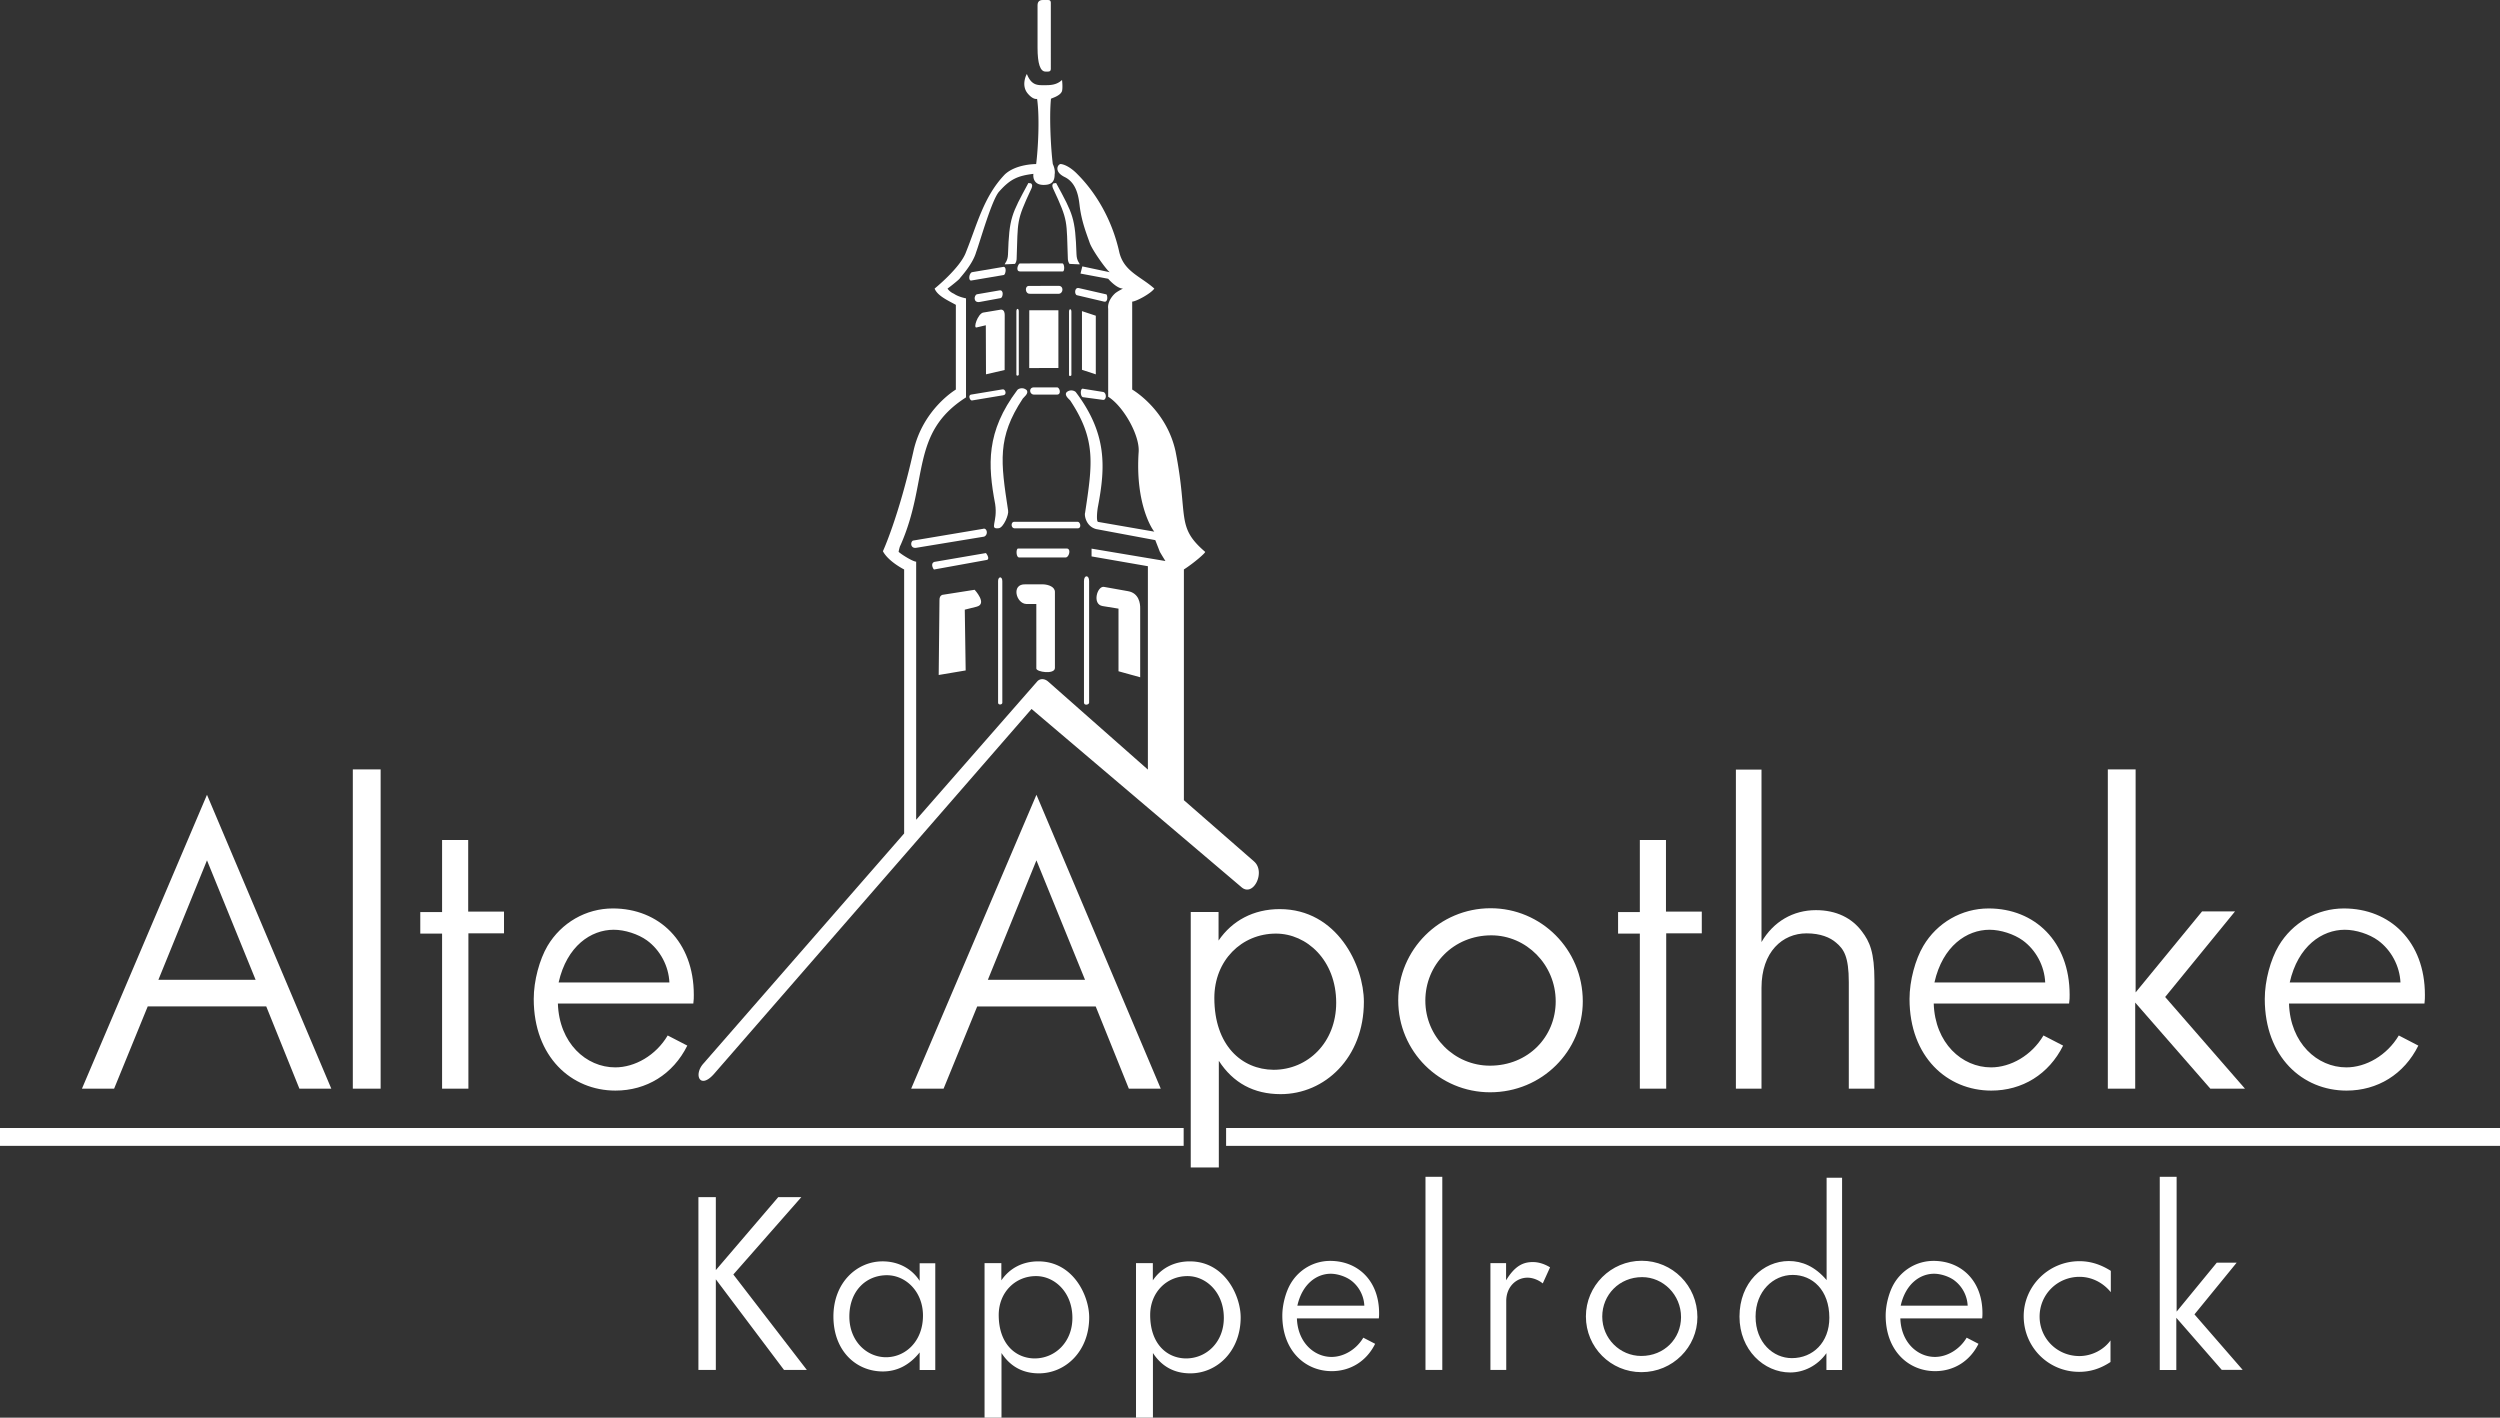
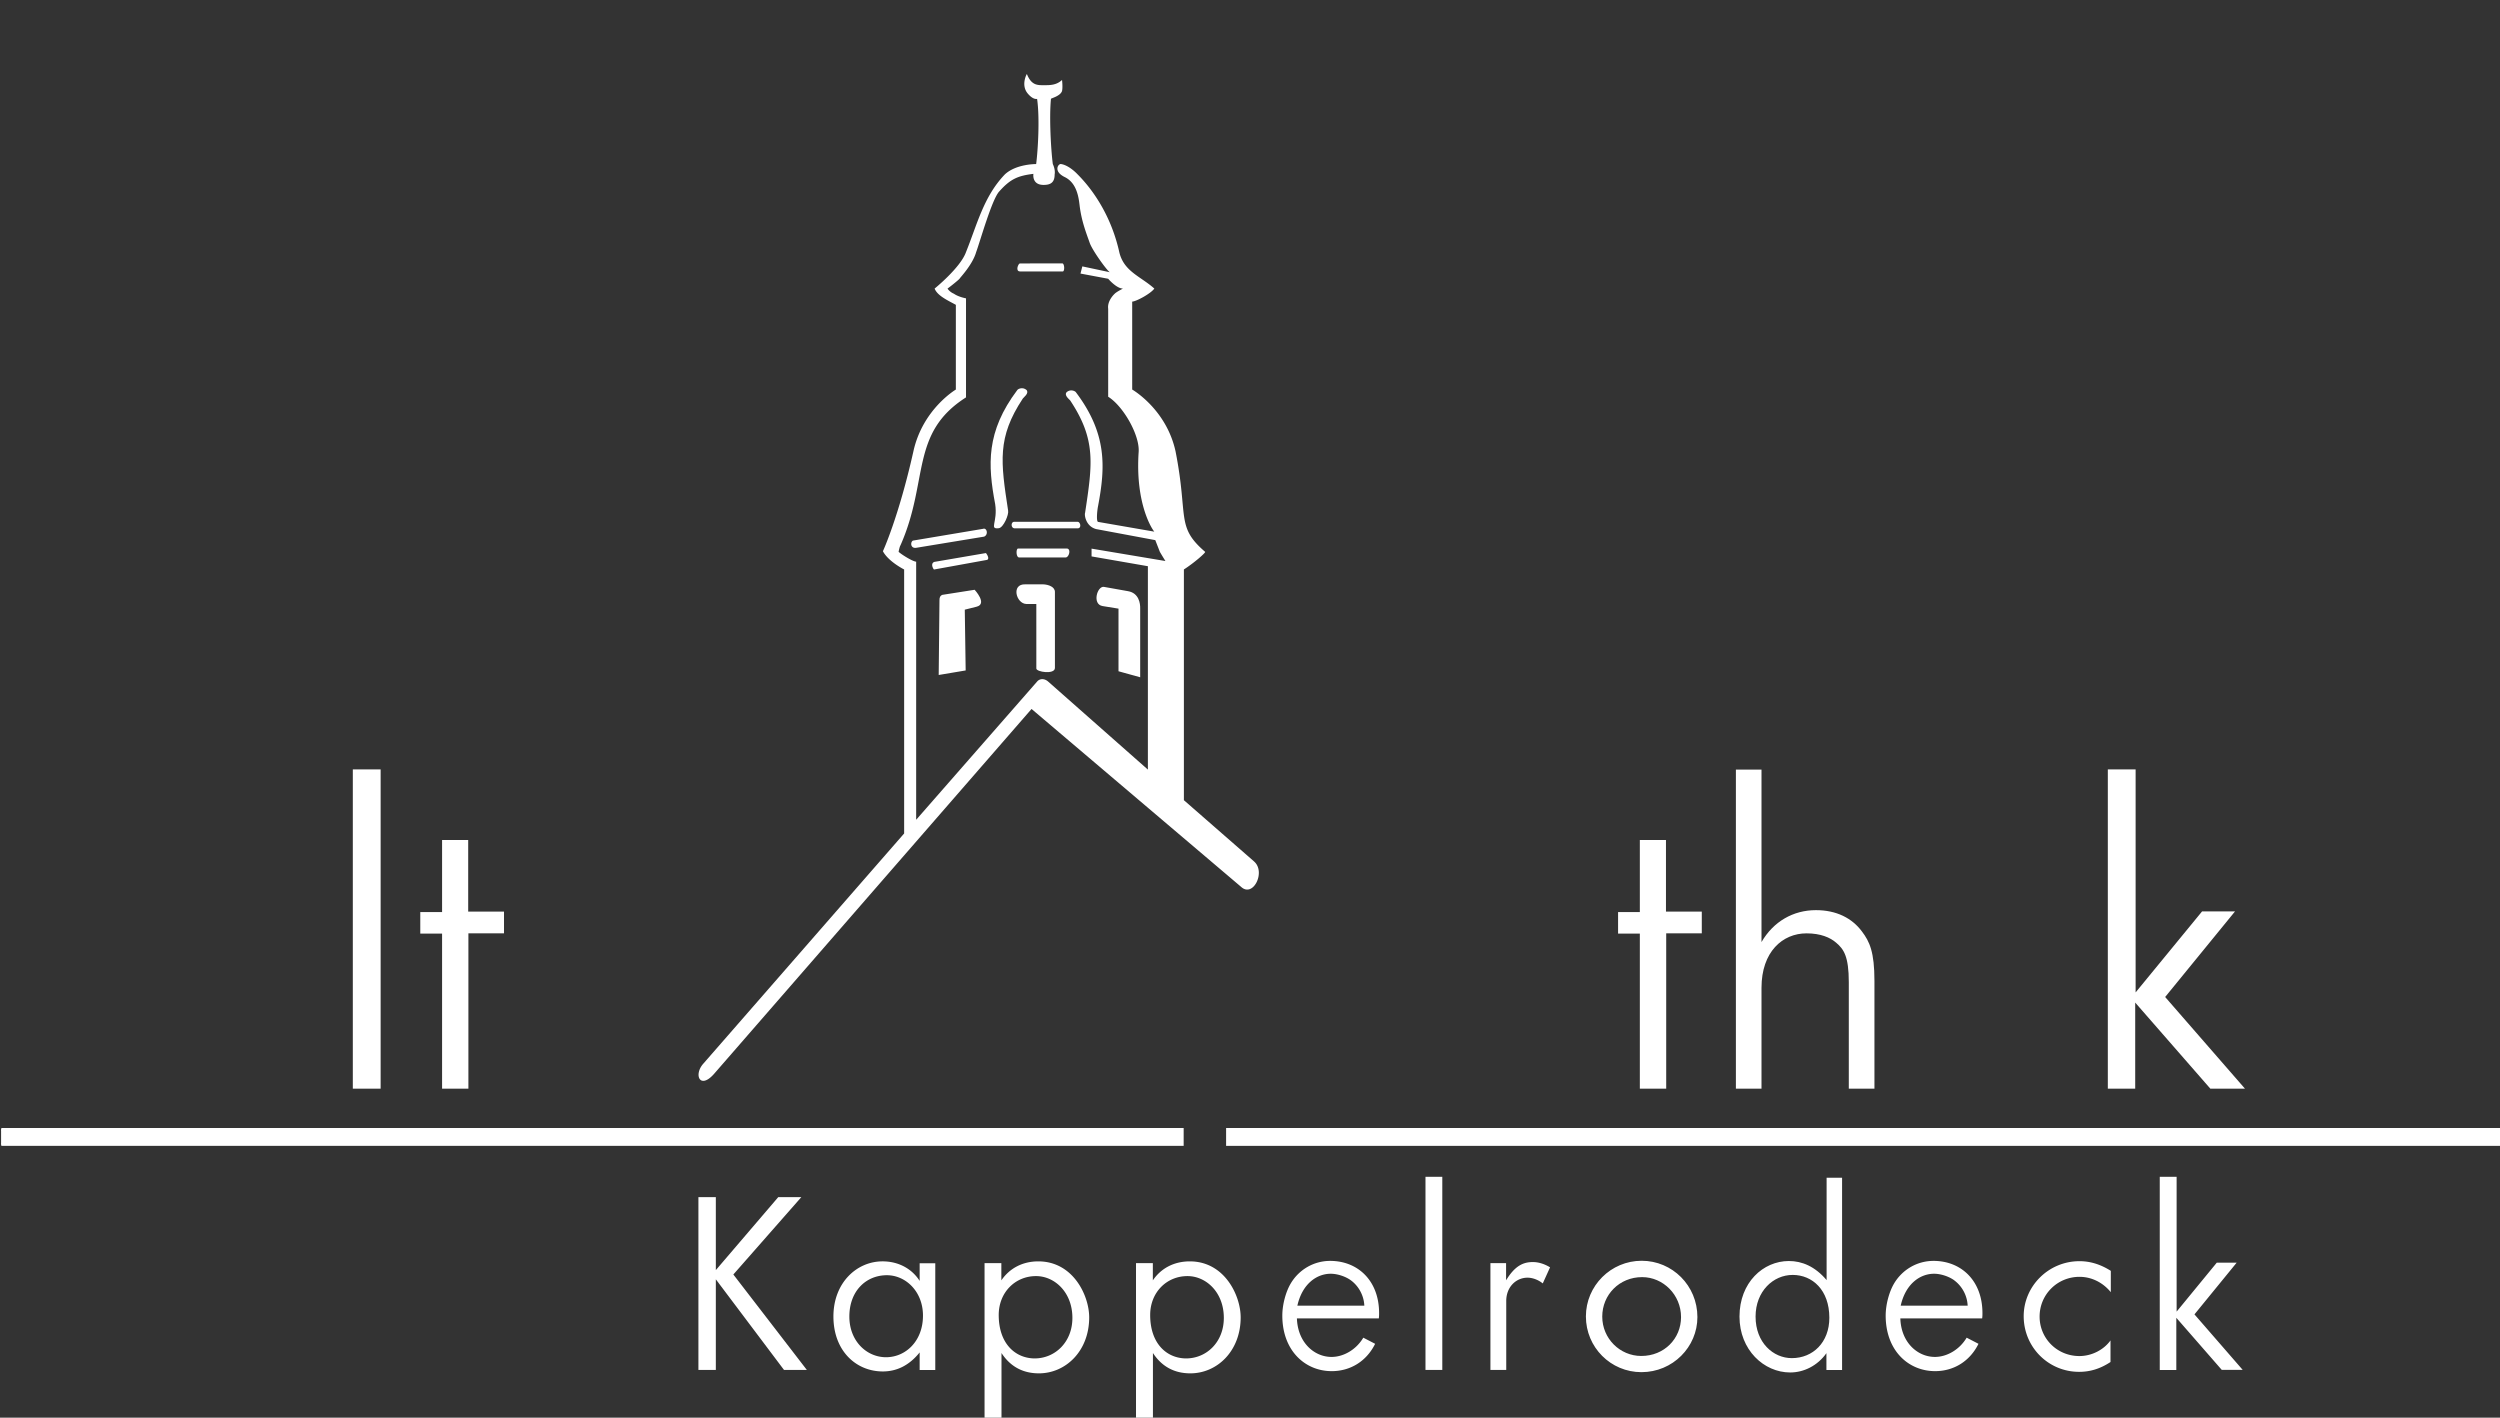
<svg xmlns="http://www.w3.org/2000/svg" width="481.951" height="273.293" fill="#fff">
  <rect width="100%" height="100%" fill="#333333" stroke="none" />
-   <path d="M175.655 209.872h6.25l6.481-15.852h22.843l6.389 15.852h6.153l-23.966-56.656-24.15 56.656zm14.783-20.983l9.365-23.033 9.37 23.033h-18.735zM15.799 209.872h6.2l6.479-15.854h22.848l6.392 15.854h6.152l-23.967-56.654-24.104 56.654zm33.479-20.983H30.532l9.371-23.033 9.375 23.033zm238.087-13.799c-9.837 0-17.813 7.971-17.813 17.766 0 9.838 7.938 17.715 17.717 17.715 10.021 0 17.862-7.975 17.862-17.535 0-10.02-8.016-17.946-17.766-17.946m-.136 30.35c-6.809 0-12.451-5.549-12.451-12.535 0-6.953 5.448-12.592 12.723-12.592 6.722 0 12.408 5.639 12.408 12.723 0 6.855-5.313 12.404-12.68 12.404m-40.523-30.182c-5.083 0-9.187 2.244-11.792 6.063v-5.502h-5.362v49.24h5.414v-20.557c2.74 4.24 6.707 6.426 11.927 6.426 8.486 0 16.038-6.992 16.038-17.807-.001-6.951-5.13-17.863-16.225-17.863m-1.187 30.977c-6.155-.049-11.417-4.715-11.417-13.85 0-7.234 5.262-12.406 11.879-12.406 5.929 0 11.612 5.127 11.612 13.336 0 7.644-5.454 12.92-12.074 12.92m137.844-31.104c-5.178 0-9.94 2.75-12.584 7.227-1.543 2.613-2.66 6.672-2.66 10.219 0 11.186 7.273 17.668 15.763 17.668 5.966 0 11.088-3.125 13.847-8.672l-3.786-1.955c-2.279 3.863-6.334 6.152-10.11 6.152-5.598 0-10.813-4.672-11.048-12.313h26.096c.105-.65.105-1.162.105-1.682-.001-10.253-6.715-16.644-15.623-16.644m-10.441 14.27c1.582-7.043 6.245-10.162 10.625-10.162 2.145 0 4.714.838 6.395 2.049 2.568 1.863 4.194 4.949 4.334 8.113h-21.354zm94.552 2.375c0-10.254-6.713-16.645-15.626-16.645-5.163 0-9.937 2.75-12.58 7.227-1.546 2.613-2.664 6.672-2.664 10.219 0 11.186 7.278 17.668 15.758 17.668 5.971 0 11.093-3.125 13.846-8.672l-3.766-1.955c-2.3 3.863-6.345 6.152-10.12 6.152-5.598 0-10.819-4.672-11.048-12.313h26.116c.084-.65.084-1.162.084-1.681m-26.061-2.375c1.586-7.043 6.245-10.162 10.624-10.162 2.156 0 4.714.838 6.391 2.049 2.559 1.863 4.19 4.949 4.335 8.113h-21.35zm-323.276-14.27c-5.178 0-9.93 2.75-12.591 7.227-1.533 2.613-2.653 6.672-2.653 10.219 0 11.186 7.273 17.668 15.753 17.668 5.969 0 11.098-3.125 13.854-8.672l-3.782-1.955c-2.283 3.863-6.337 6.152-10.118 6.152-5.595 0-10.812-4.672-11.051-12.313h26.11c.093-.65.093-1.162.093-1.682 0-10.253-6.71-16.644-15.615-16.644m-10.446 14.27c1.59-7.043 6.244-10.162 10.627-10.162 2.15 0 4.712.838 6.4 2.049 2.558 1.863 4.189 4.949 4.33 8.113h-21.357z" />
  <path d="M350.068 175.458c-4.375 0-8.195 2.195-10.485 6.154v-33.244h-4.938v61.504h4.938v-19.443c0-6.949 4.061-10.496 8.679-10.496 2.71 0 4.569.795 5.732 1.82 1.44 1.219 2.418 2.615 2.418 7.598v20.521h4.944V189.12c0-5.594-.928-7.598-2.42-9.563-1.909-2.562-4.897-4.099-8.868-4.099m80.806.236h-6.351l-12.818 15.623v-42.996h-5.358v61.551h5.278v-16.596l14.486 16.596h6.673l-15.384-17.67zM321.167 161.94h-5.038v13.889h-4.195v4.154h4.195v29.889h5.082v-29.94h6.86v-4.193h-6.904zm-230.908 0h-5.034v13.889h-4.202v4.154h4.202v29.889h5.074v-29.94h6.863v-4.193h-6.903zm-22.242-13.619h5.362v61.551h-5.362zm248.472 94.73c-5.94 0-10.759 4.816-10.759 10.738 0 5.943 4.783 10.736 10.704 10.736 6.05 0 10.793-4.854 10.793-10.615 0-6.076-4.842-10.859-10.738-10.859m-.085 18.352c-4.115 0-7.521-3.359-7.521-7.588 0-4.205 3.291-7.611 7.69-7.611 4.051 0 7.498 3.406 7.498 7.707 0 4.132-3.218 7.492-7.667 7.492M154.476 230.79h-4.45l-12.028 14.062V230.79h-3.357v33.312h3.357v-17.475l13.148 17.475h4.402l-14.174-18.404zm197.657 15.986c-2.225-2.629-4.734-3.676-7.273-3.676-4.963 0-9.521 4.146-9.521 10.715 0 6.398 4.688 10.77 9.776 10.77 2.623 0 5.267-1.297 6.983-3.721v3.24h3.018v-37.061h-2.982v19.733zm-6.7 15.045c-3.59 0-6.993-2.984-6.993-8.006 0-4.883 3.403-8.035 7.154-8.035 3.801 0 7.067 2.908 7.067 8.262.001 4.736-3.157 7.779-7.228 7.779" />
  <path d="M200.169 243.168c-3.071 0-5.553 1.352-7.129 3.66v-3.32h-3.238v29.785h3.266v-12.459c1.662 2.559 4.062 3.922 7.216 3.922 5.131 0 9.691-4.26 9.691-10.793 0-4.199-3.098-10.795-9.806-10.795m-.729 18.711c-3.716-.035-6.906-2.854-6.906-8.371 0-4.371 3.19-7.502 7.191-7.502 3.578 0 7.013 3.105 7.013 8.064 0 4.624-3.299 7.809-7.298 7.809m29.932-18.711c-3.076 0-5.559 1.352-7.127 3.66v-3.32h-3.246v29.785h3.264v-12.459c1.668 2.559 4.065 3.922 7.216 3.922 5.129 0 9.698-4.26 9.698-10.793 0-4.199-3.099-10.795-9.805-10.795m-.738 18.711c-3.724-.035-6.902-2.854-6.902-8.371 0-4.371 3.178-7.502 7.191-7.502 3.573 0 7.008 3.105 7.008 8.064 0 4.624-3.295 7.809-7.297 7.809m-51.342-14.945c-1.467-2.309-4.026-3.768-7.16-3.768-4.954 0-9.464 4.109-9.464 10.623 0 6.625 4.36 10.6 9.518 10.6 2.621 0 5.05-1.102 7.106-3.668v3.383h3.012v-20.576h-3.012v3.406zm-6.482 14.713c-3.746 0-7.071-3.125-7.071-7.836 0-4.961 3.238-7.973 7.24-7.973 3.614 0 6.954 3.133 6.954 7.783 0 4.956-3.374 8.026-7.123 8.026m85.617-18.57c-3.137 0-6.009 1.664-7.609 4.373-.933 1.576-1.611 4.029-1.611 6.172 0 6.764 4.394 10.709 9.522 10.709 3.611 0 6.715-1.914 8.37-5.27l-2.279-1.182c-1.381 2.334-3.832 3.711-6.116 3.711-3.38 0-6.532-2.813-6.684-7.43h15.792c.051-.4.051-.713.051-1.021 0-6.205-4.058-10.062-9.436-10.062m-6.32 8.627c.958-4.254 3.781-6.148 6.427-6.148 1.294 0 2.848.516 3.862 1.248 1.552 1.125 2.539 2.98 2.619 4.9h-12.908zm122.636-8.627c-3.138 0-6.005 1.664-7.611 4.373-.928 1.576-1.611 4.029-1.611 6.172 0 6.764 4.399 10.709 9.532 10.709 3.606 0 6.704-1.914 8.36-5.27l-2.28-1.182c-1.386 2.334-3.83 3.711-6.114 3.711-3.378 0-6.534-2.813-6.67-7.43h15.773c.054-.4.054-.713.054-1.021-.001-6.205-4.06-10.062-9.433-10.062m-6.325 8.625c.957-4.252 3.785-6.146 6.429-6.146 1.301 0 2.849.516 3.861 1.244a6.48 6.48 0 0 1 2.619 4.902h-12.909zm23.708 2.033c0 5.969 4.764 10.732 10.679 10.732 2.06 0 4.025-.553 6.056-1.895v-4.162c-1.292 1.803-3.606 3.014-6.001 3.014-4.3 0-7.666-3.406-7.666-7.609 0-4.254 3.417-7.664 7.697-7.664 2.229 0 4.443 1.016 6.03 2.961v-4.115c-2.091-1.33-4.105-1.863-6.03-1.863-6.001-.001-10.765 4.845-10.765 10.601m32.921-.346l8.14-9.972h-3.835l-7.743 9.439V226.87h-3.25v37.234h3.192v-10.062l8.758 10.041h4.035zm-132.706-6.566v-3.314h-3.018v20.596h3.049v-13.303c0-2.68 1.88-4.488 4.109-4.488.952 0 2.06.402 2.933 1.107l1.405-3.102c-1.266-.766-2.397-1.016-3.325-1.016-1.835 0-3.441.703-5.153 3.52m-15.538-19.953h3.241v37.234h-3.241zm-33.042-60.793l-13.532-11.813v-44.481c1.961-1.255 4.268-3.268 4.095-3.397-5.698-4.896-3.199-6.657-5.698-19.347-1.777-8.172-8.362-11.939-8.362-11.939V58.141c.71 0 3.559-1.508 4.269-2.51-2.668-2.387-5.871-3.27-6.761-7.038-1.422-6.411-4.628-11.563-8.011-14.957-1.068-1.132-2.311-1.886-3.202-2.008-.533-.127-1.599 1.385.711 2.512 2.316 1.134 2.669 3.895 2.85 5.406.352 3.011 1.248 5.273 1.958 7.283.529 1.511 3.556 5.659 3.914 5.659l-5.342-1.135-.353 1.384 5.337 1.001s1.608 1.893 2.853 1.893c0 0-1.245.626-1.605 1.002-.532.504-1.421 1.633-1.248 2.89v16.96c2.853 1.761 6.051 7.292 5.88 10.556-.718 10.433 2.841 15.331 3.019 15.451l-10.856-1.883c-.353-.122-.176-2.137 0-3.015 1.423-7.539 1.784-13.949-4.272-21.984-.174-.25-1.066-.632-1.781 0-.528.617.537 1.376.715 1.63 4.985 7.54 4.268 12.191 2.846 21.611-.177.503.183 2.641 2.139 3.147l11.392 2.128.883 2.262a67.48 67.48 0 0 0 1.072 1.768l-14.24-2.389v1.499l10.858 1.888v39.21l-19.223-16.967c-.711-.626-1.605-.626-2.135 0l-23.314 26.641v-49.76c-.537 0-2.492-1.133-3.385-1.89 0 0 .183-.998.356-1.245 5.519-12.448 1.78-21.62 12.639-28.534V57.516s-1.427-.257-2.317-.883c-.887-.376-1.245-1.002-1.245-1.002.536-.38 1.958-1.517 2.318-1.893 0-.123 2.488-2.637 3.203-5.145.709-1.891 3.028-10.179 4.454-11.69 2.128-2.385 3.555-3.015 6.581-3.387 0 0-.358 2.133 1.958 2.133 1.247 0 2.136-.375 2.136-2.013.175-1-.355-2.008-.355-2.008-.356-2.763-.711-8.921-.356-12.567 0-.125 1.782-.502 2.134-1.506.175-.754 0-2.138 0-2.138-1.069 1.005-2.312 1.005-3.383 1.005-1.247 0-2.492.122-3.387-2.142 0-.12-1.239 2.142.182 3.776 1.071 1.26 1.781 1.005 1.781 1.005.53 3.646.177 9.804-.181 12.567-.175 0-3.914 0-6.048 2.008-4.092 4.277-5.337 9.679-7.475 14.957-1.064 3.009-6.053 7.038-6.053 7.038.533 1.376 2.491 2.257 4.095 3.134V75.1s-6.405 3.767-8.189 11.939c-2.848 12.69-5.872 19.227-5.872 19.227 1.066 2.01 4.093 3.517 4.093 3.517v50.895L135.5 205.153c-1.781 2.133-.53 4.896 2.137 1.891l61.226-70.369 40.403 34.3c2.311 2.137 4.804-2.892 2.495-4.898m-52.223-64.133l-13.534 2.272c-.53.242-.53 1.624.714 1.376l12.993-2.137c.894-.376.535-1.758-.173-1.511m18.207-1.349h-12.218c-.682 0-.682 1.259.1 1.259l12.109.003c.834-.001.544-1.262.009-1.262m-17.696 6.028l-9.93 1.701c-.77.296-.259 1.301-.063 1.469l10.214-1.854c.627-.209-.158-1.334-.221-1.316m15.575-.878h-9.343c-.446 0-.426 1.733.197 1.723h8.953c.663 0 1.124-1.723.193-1.723" />
  <path d="M204.806 50.777l-8.2.01c-.287 0-.945 1.541.053 1.541l8.221.005c.413 0 .343-1.541-.074-1.556m15 79.788v-13.231c.035-1.023-.255-2.995-2.325-3.364l-4.648-.828c-1.31-.235-2.349 3.361-.273 3.695l3.065.497v12.071l4.181 1.16zm-31.916-16.867l-6.231.978c-.375.131-.558.468-.547 1.005l-.15 14.442 5.199-.875-.171-11.717 2.277-.571c2.158-.543-.377-3.262-.377-3.262m10.008-38.515c-.712-.626-1.602-.247-1.777 0-6.056 8.041-5.697 14.45-4.273 21.995.537 3.511-1.243 4.898.715 4.646.89-.127 1.959-2.636 1.781-3.394-1.432-9.42-2.143-14.074 2.842-21.61.18-.252 1.245-1.004.712-1.637m-.239 37.465c-2.775-.1-1.78 3.711.187 3.786h1.937l.002 12.432c-.026.677 3.535 1.213 3.583-.082v-14.627c.038-1.02-1.242-1.471-2.267-1.509h-3.442z" />
-   <path d="M193.268 51.478l-5.946 1.005c-.593.382-.627 1.689-.086 1.596l6.297-1.067c.343-.1.646-1.831-.265-1.534m.005 23.584l-6.053 1.007c-.709.12-.176 1.25.176 1.13l6.058-1.01c.708-.121.356-1.252-.181-1.127m10.806-19.958l-5.75.02c-.798 0-.744 1.506.168 1.508l5.53.011c.994.003 1.101-1.544.052-1.539m9.205 1.646l-5.294-1.212c-.891-.205-.886 1.25-.38 1.374l5.218 1.23c.875.209.656-1.34.456-1.392m-13.963 19.319h4.457c.886 0 .527-1.392 0-1.392h-4.457c-1.063 0-.891 1.392 0 1.392m-.604-40.75c-.054.052-.453-.072-.472-.03-3.262 6.033-3.686 6.676-3.924 13.762-.043 1.264-.627 1.696-.627 1.913l1.967-.092c.011 0 .3-.359.323-.898.278-7.54-.133-7.233 2.856-13.635.075-.177.325-.738-.123-1.02m4.887-.03c-.016-.042-.417.083-.47.03-.451.282-.199.844-.122 1.02 2.99 6.403 2.569 6.096 2.851 13.635.027.539.31.898.316.898l1.97.092c0-.217-.582-.649-.621-1.913-.243-7.085-.661-7.729-3.924-13.762m-15.358 27.838l1.798-.424.034 9.457 3.594-.833.015-10.522c.007-.339-.024-1.1-.706-1.122l-3.492.583c-1.014.31-1.912 3.021-1.243 2.861m15.791-3.312h-5.614l-.012 11.138 5.626-.012zm-15.157-1.606l4.059-.746c.407-.122.637-1.64-.265-1.481l-4.334.748c-.609.182-.75 1.721.54 1.479m19.876 18.359l3.74.501c.888.249.888-1.379.176-1.504l-3.916-.628c-.533-.127-.533 1.504 0 1.631m-7.199-62.769h.503c.345 0 .518-.17.518-.514V.506c0-.34-.173-.506-.518-.506h-1.016c-.682 0-1.026.341-1.026 1.02v8.178c0 3.067.512 4.601 1.539 4.601m9.69 47.064l-2.666-.883v11.312l2.666.875zm-1.288 74.59v-23.454c0-1.201-.992-1.201-.992 0v23.454c0 .611.992.434.992 0m-17.55-23.423v23.448c0 .48.818.409.818 0V112.03c0-.988-.818-.946-.818 0" />
-   <path d="M206.085 60.085V72.28c0 .322.46.235.46 0V60.085c0-.624-.46-.624-.46 0m-10.148 12.131c0 .319.465.227.465 0V60.015c0-.623-.465-.623-.465 0v12.201zm40.681 145.492h245.083v2.941H236.618z" />
  <path stroke="#fff" stroke-width=".5" d="M236.618 217.708h245.083v2.941H236.618z" />
  <path d="M.25 217.708h227.686v2.939H.25z" />
-   <path stroke="#fff" stroke-width=".5" d="M.25 217.708h227.686v2.939H.25z" />
+   <path stroke="#fff" stroke-width=".5" d="M.25 217.708h227.686v2.939H.25" />
</svg>